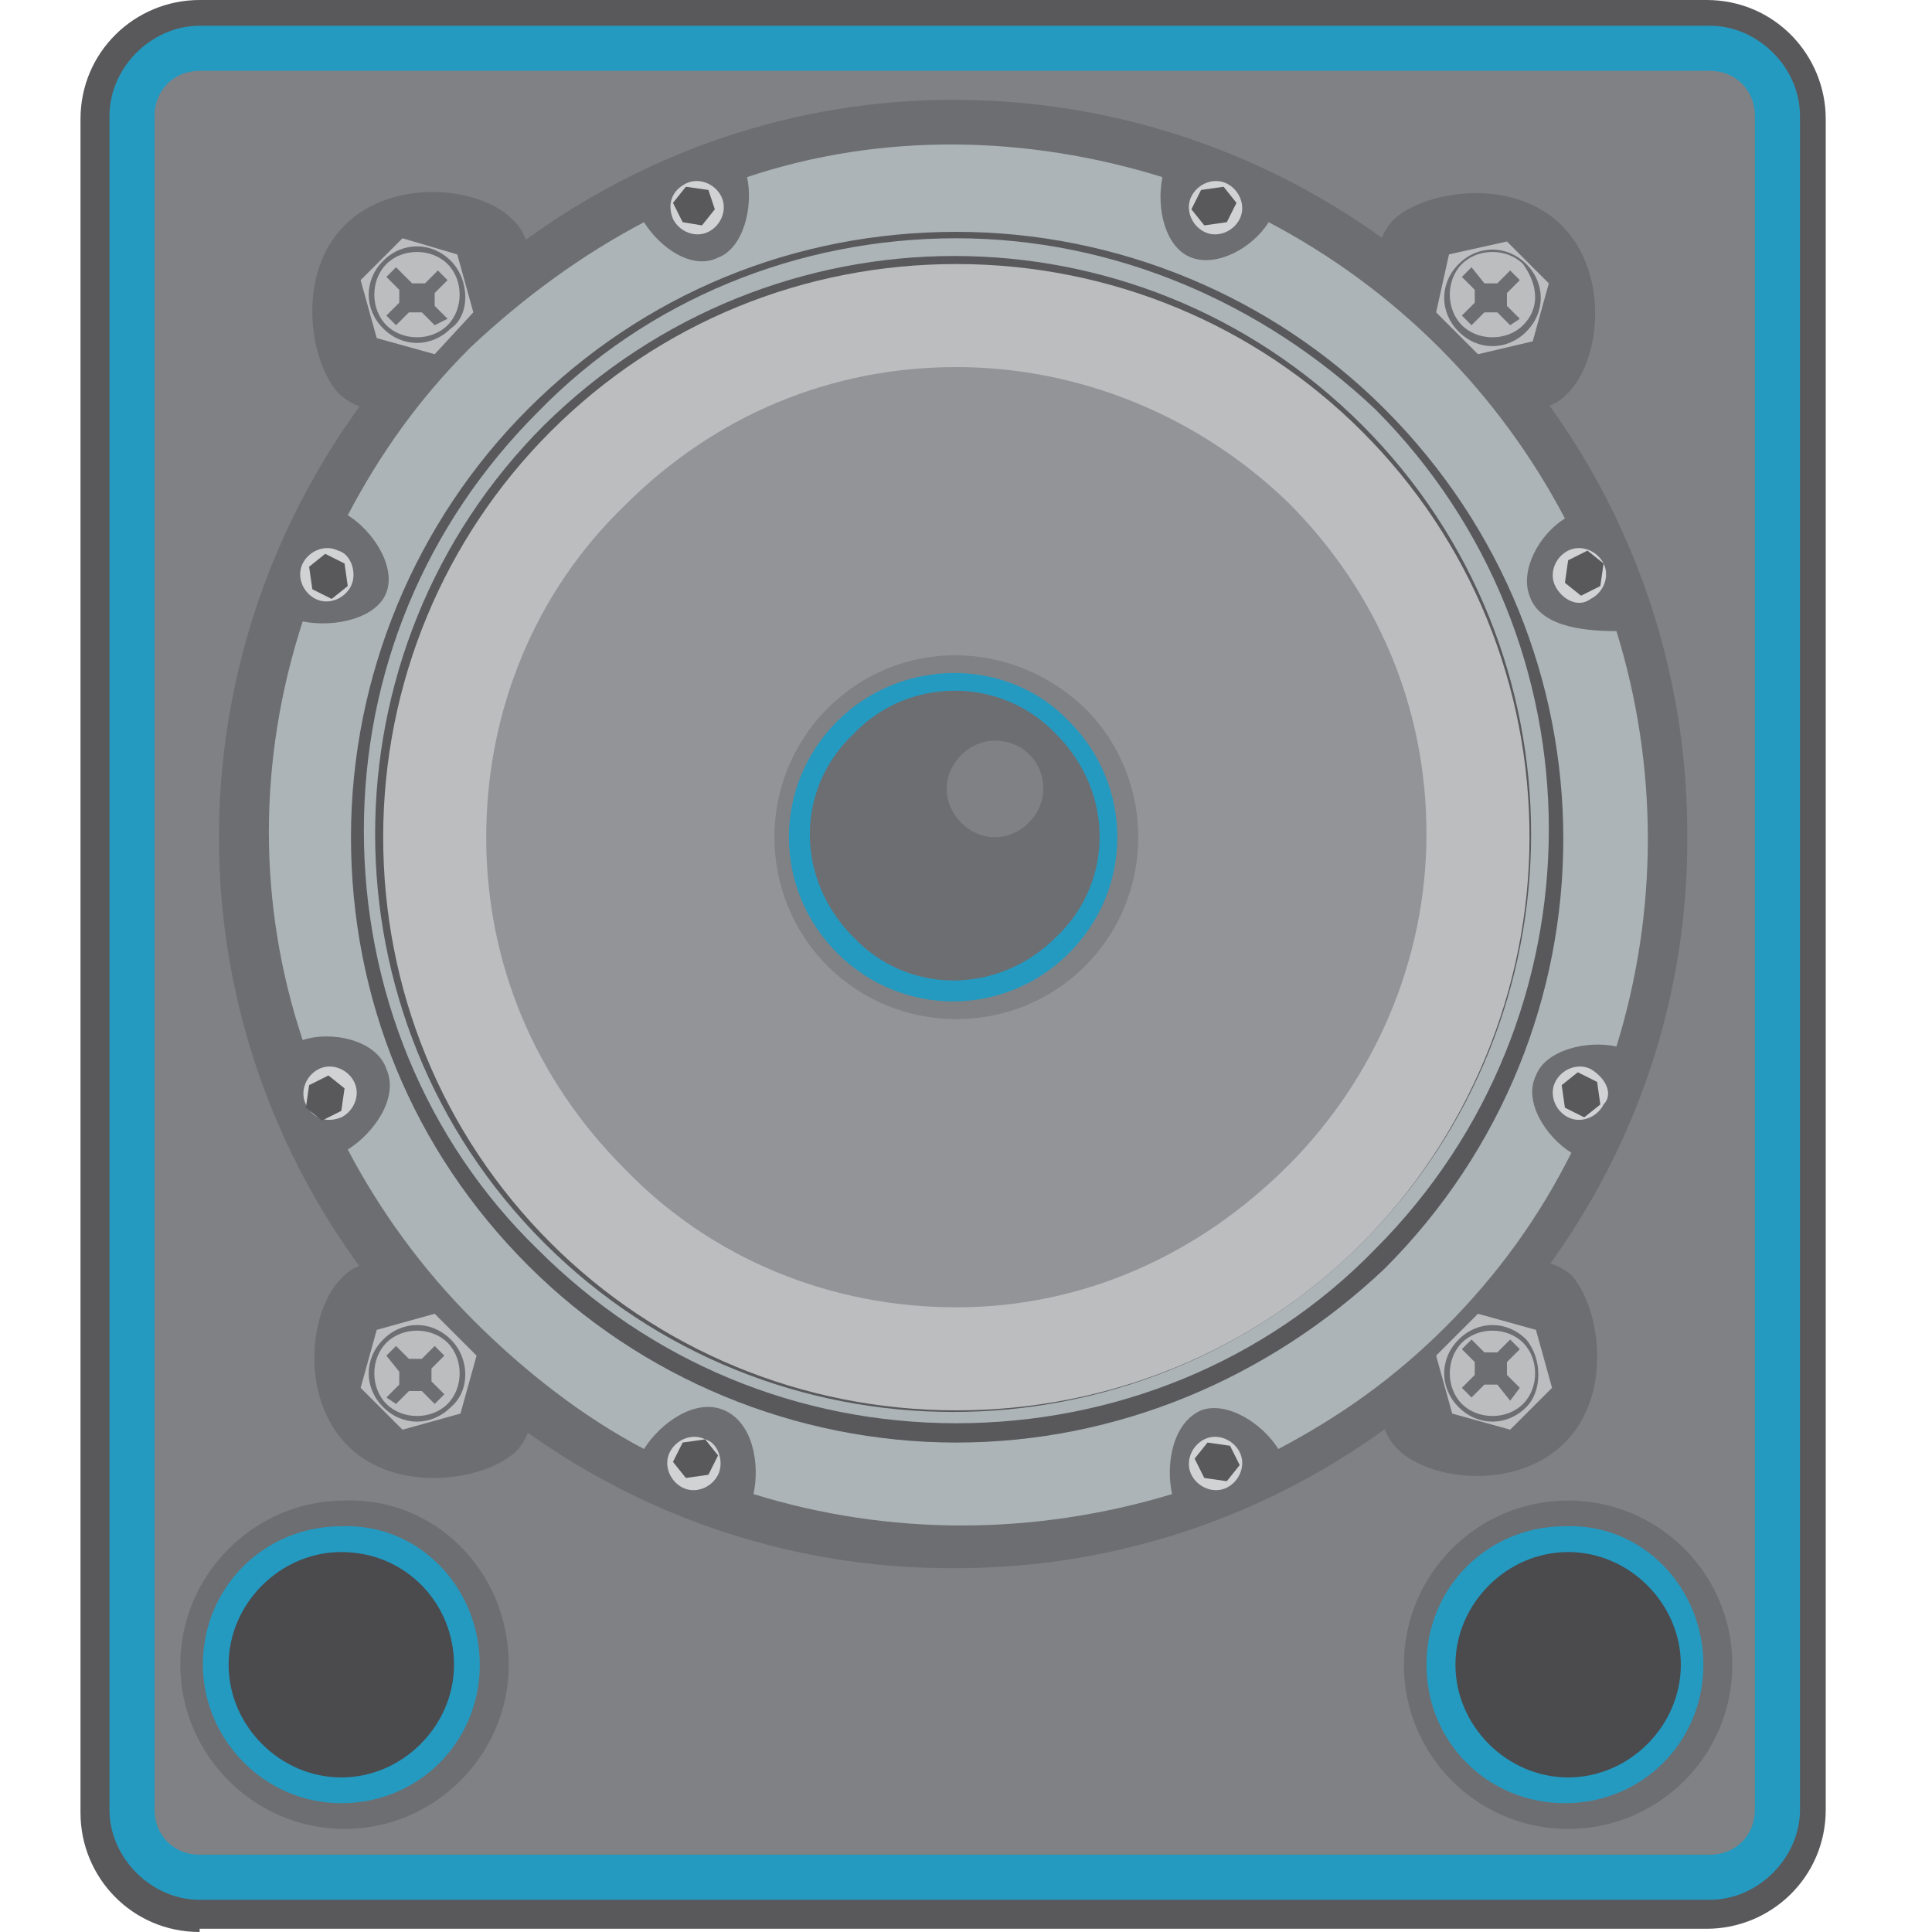
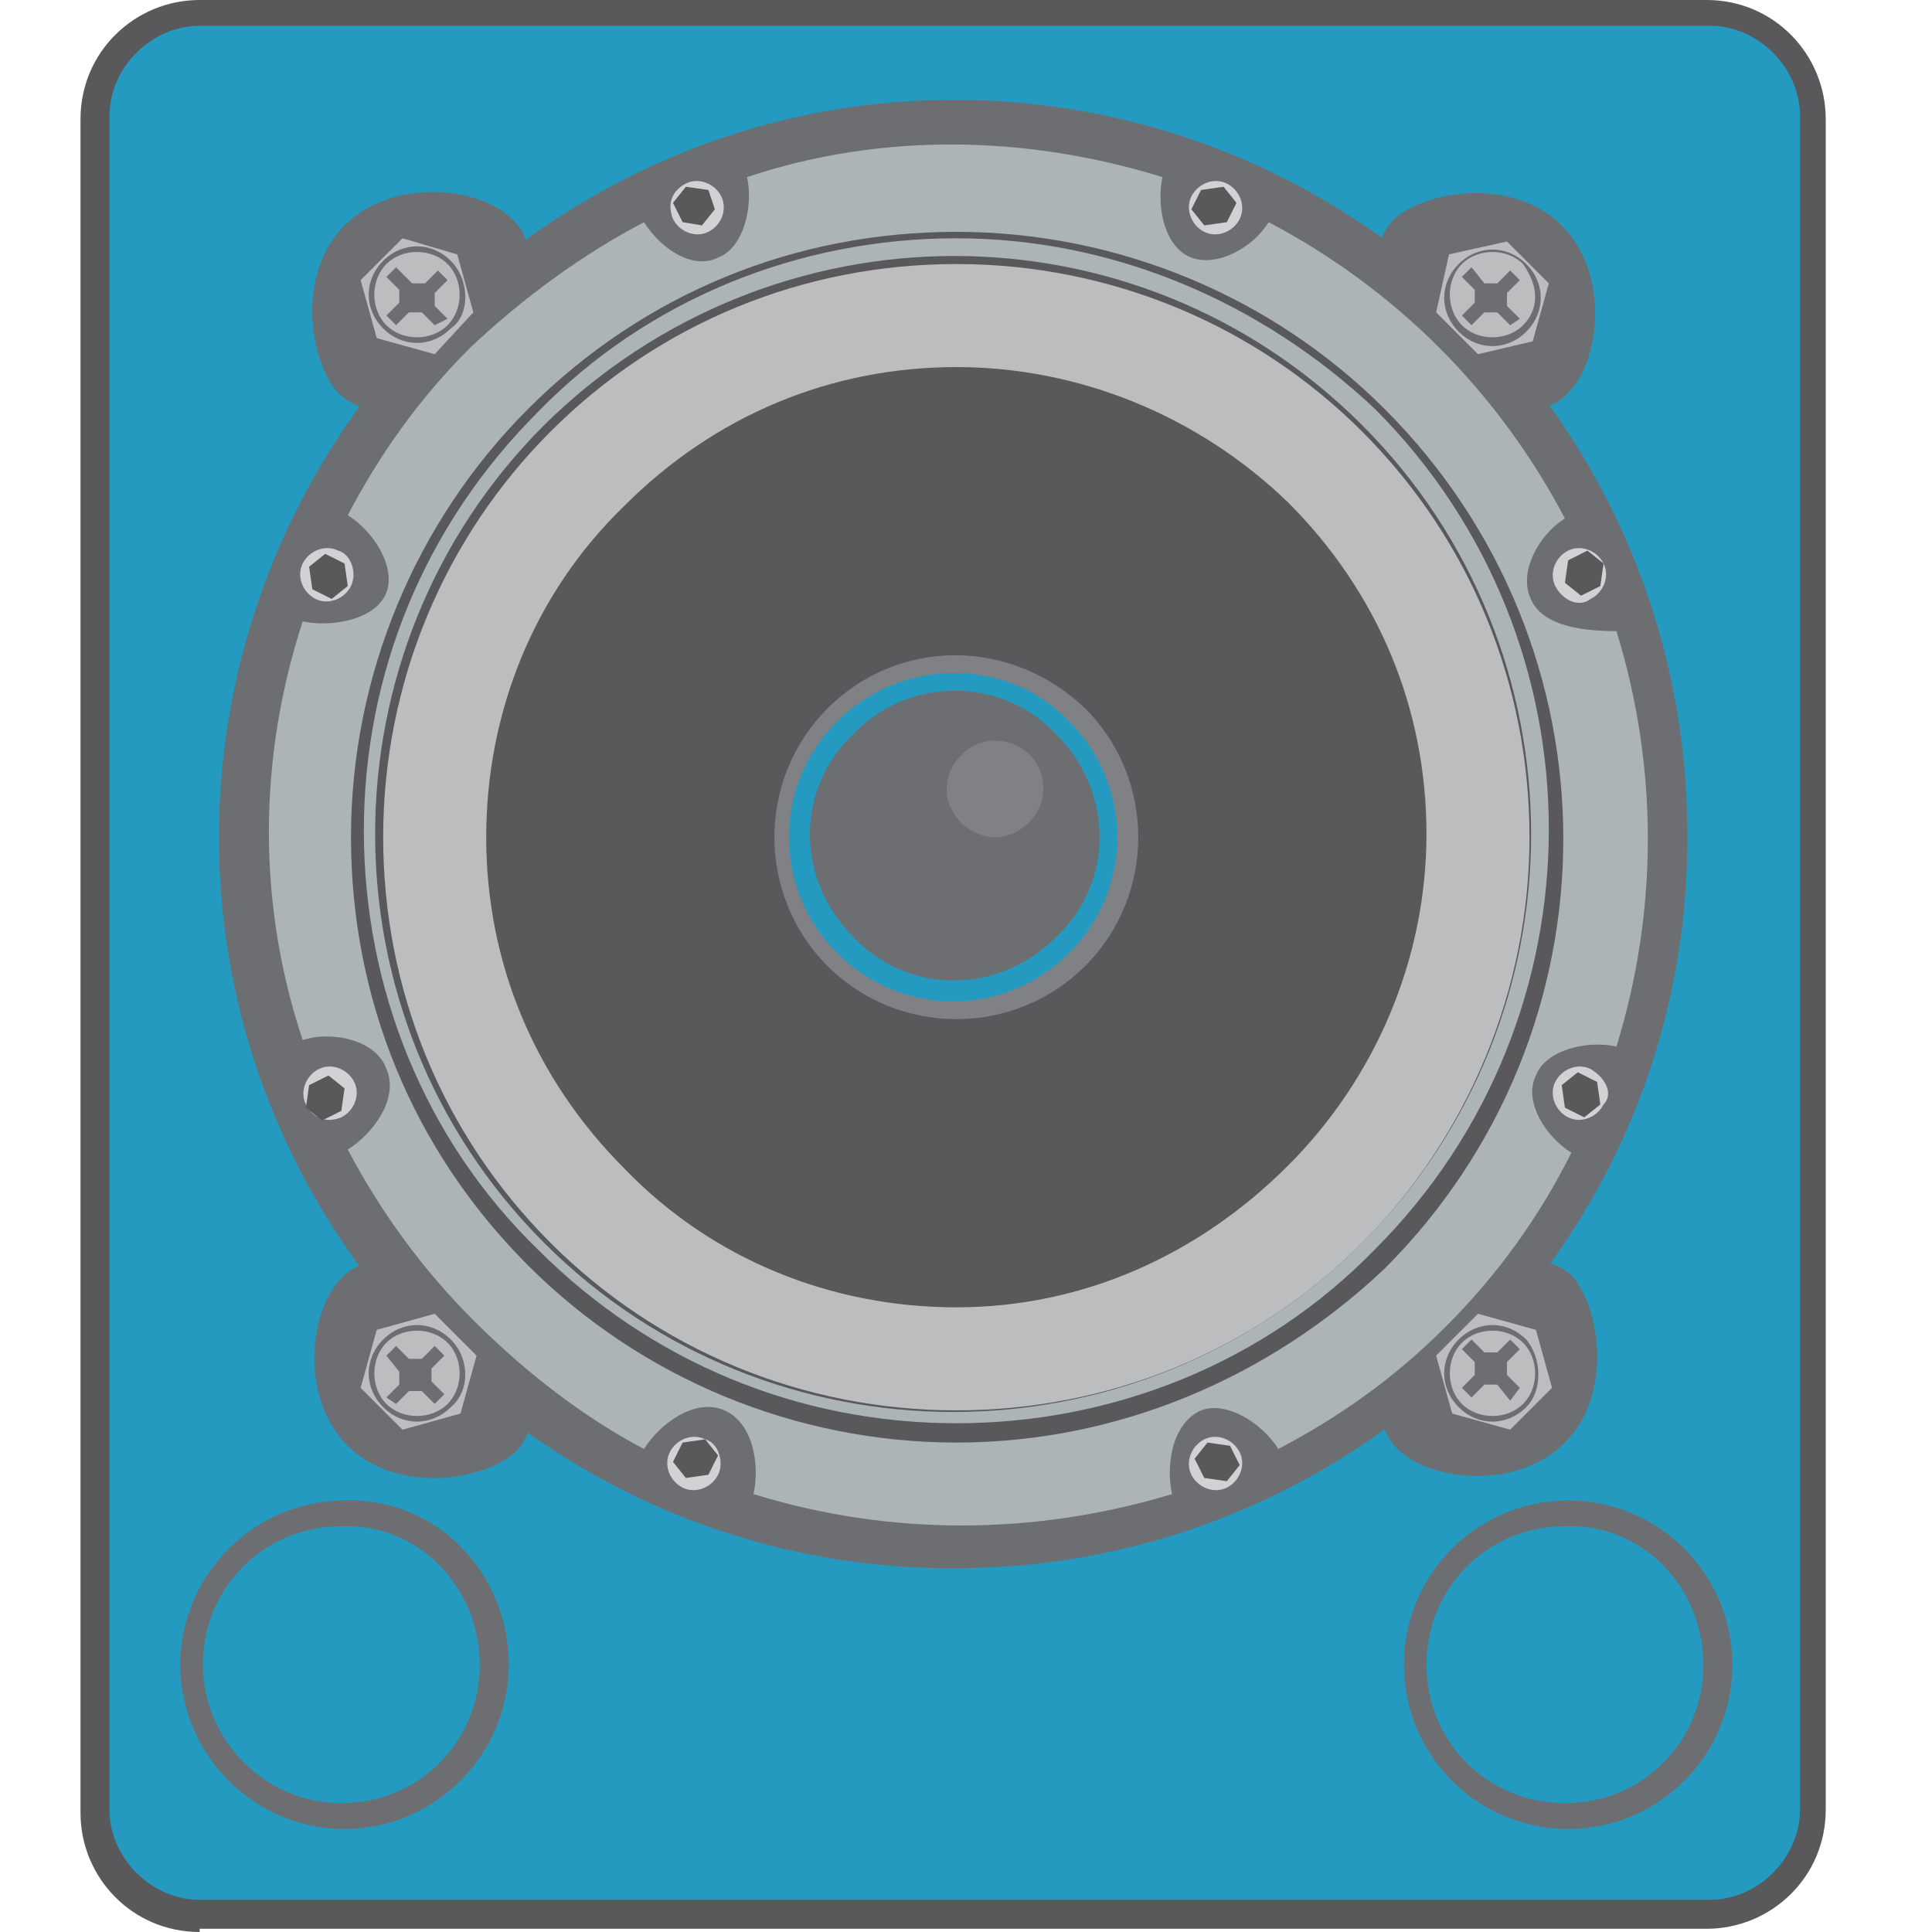
<svg xmlns="http://www.w3.org/2000/svg" enable-background="new 0 0 60 60" height="60" viewBox="0 0 60 60" width="60">
  <path d="m6.2 60c-2.1 0-3.7-1.7-3.7-3.7v-52.6c0-2.1 1.7-3.7 3.7-3.7h46.8c2.1 0 3.7 1.7 3.7 3.7v52.5c0 2.1-1.7 3.7-3.7 3.7h-46.8z" fill="#59595c" />
  <path d="m6.2 59c-1.5 0-2.8-1.3-2.8-2.8v-52.6c0-1.5 1.3-2.8 2.8-2.8h46.9c1.5 0 2.8 1.3 2.8 2.8v52.6c0 1.5-1.3 2.8-2.8 2.8z" fill="#249ac1" />
-   <path d="m6.2 2.2h46.9c.8 0 1.4.6 1.4 1.4v52.6c0 .8-.6 1.4-1.4 1.4h-46.9c-.8 0-1.4-.6-1.4-1.4v-52.6c0-.8.6-1.4 1.4-1.4z" fill="#808184" />
  <g fill="#6d6e71">
    <path d="m44.3 40.5c-1.5 1.5-1.9 3.5-.9 4.5s3.7 1.3 5.2-.2 1.1-4.2.2-5.2c-1-.9-3-.4-4.5.9zm-29.3-29.3c1.5-1.5 1.9-3.5.9-4.4-1-1-3.7-1.3-5.2.2s-1.1 4.2-.2 5.2c1 1 3 .6 4.5-1zm33.7 1c1-1 1.3-3.7-.2-5.2s-4.2-1.1-5.2-.2c-1 1-.5 2.9.9 4.4 1.6 1.6 3.6 2 4.5 1zm-38.1 27.5c-1 1-1.3 3.7.2 5.2s4.2 1.1 5.2.2c1-1 .5-2.9-.9-4.4-1.6-1.5-3.6-2-4.5-1z" />
    <circle cx="29.7" cy="26" r="21.3" />
    <path d="m29.6 3.1c12.6 0 22.8 10.2 22.8 22.8.1 12.6-10.2 22.8-22.7 22.8-12.6.1-22.9-10.2-22.9-22.7s10.3-22.9 22.8-22.9z" />
  </g>
  <path d="m47.5 18.5c-.3-.8.3-1.9 1.1-2.4-1-1.9-2.3-3.7-3.9-5.3s-3.4-2.9-5.3-3.9c-.5.8-1.6 1.4-2.4 1.1s-1.1-1.5-.9-2.5c-4.2-1.3-8.7-1.4-12.9 0 .2.9-.1 2.2-.9 2.5-.8.4-1.8-.3-2.3-1.1-1.9 1-3.7 2.3-5.4 3.9-1.6 1.6-2.8 3.3-3.8 5.2.8.5 1.5 1.6 1.2 2.4s-1.6 1.1-2.6.9c-1.4 4.3-1.4 8.8 0 13 .9-.3 2.3 0 2.6.9.4.9-.4 2-1.2 2.5 1 1.9 2.3 3.7 3.9 5.3s3.4 3 5.3 4c.5-.8 1.6-1.6 2.5-1.2s1.1 1.7.9 2.6c4.2 1.3 8.7 1.3 13 0-.2-.9 0-2.2.9-2.6.8-.3 1.9.4 2.4 1.2 1.9-1 3.6-2.2 5.2-3.8s2.9-3.4 3.9-5.4c-.8-.5-1.5-1.6-1.1-2.4.3-.8 1.6-1.1 2.5-.9 1.3-4.2 1.3-8.7 0-12.9-1.2 0-2.4-.2-2.7-1.1z" fill="#acb4b8" />
  <path d="m29.7 44.8c-5 0-9.8-2-13.3-5.5-3.6-3.6-5.5-8.3-5.5-13.3s2-9.8 5.5-13.3c3.6-3.6 8.3-5.5 13.3-5.5s9.8 2 13.3 5.5c7.4 7.4 7.4 19.3 0 26.7-3.6 3.4-8.3 5.4-13.3 5.4zm0-37.4c-4.9 0-9.6 1.9-13 5.4-3.5 3.5-5.4 8.1-5.4 13s1.9 9.6 5.4 13c3.5 3.5 8.1 5.4 13 5.4s9.6-1.9 13-5.4c7.2-7.2 7.2-18.9 0-26.1-3.5-3.3-8.1-5.3-13-5.3z" fill="#59595c" />
  <path d="m42.3 13.2c7 7 7 18.4 0 25.4s-18.4 7-25.4 0-7-18.4 0-25.4c7.1-7 18.4-7 25.4 0z" fill="#59595c" />
-   <path d="m41.9 13.8c-6.7-6.8-17.7-6.8-24.4 0s-6.7 17.7 0 24.4 17.7 6.7 24.4 0 6.7-17.7 0-24.4z" fill="#929497" />
  <path d="m29.7 43.8c-4.8 0-9.3-1.9-12.6-5.2-3.4-3.4-5.2-7.9-5.2-12.6 0-4.8 1.9-9.3 5.2-12.6 3.4-3.4 7.9-5.2 12.6-5.2 4.8 0 9.3 1.9 12.6 5.2 3.4 3.4 5.2 7.9 5.2 12.6s-1.9 9.3-5.2 12.6c-3.4 3.4-7.9 5.2-12.6 5.2zm0-32.4c-3.9 0-7.5 1.5-10.3 4.3-2.8 2.7-4.3 6.4-4.3 10.3s1.5 7.5 4.3 10.3c2.7 2.8 6.4 4.3 10.3 4.3s7.5-1.6 10.3-4.4c2.7-2.7 4.3-6.4 4.3-10.3s-1.5-7.5-4.3-10.3c-2.8-2.7-6.5-4.2-10.3-4.2z" fill="#bcbdbf" />
  <path d="m33.7 22c2.2 2.2 2.2 5.8 0 8s-5.8 2.2-8 0-2.2-5.8 0-8 5.7-2.2 8 0z" fill="#808184" />
  <path d="m33.2 22.4c2 2 2 5.2 0 7.2s-5.2 2-7.2 0-2-5.2 0-7.2 5.3-2 7.2 0z" fill="#249ac1" />
  <path d="m32.8 22.8c1.8 1.8 1.8 4.6 0 6.3-1.8 1.8-4.6 1.8-6.3 0-1.8-1.8-1.8-4.6 0-6.3 1.7-1.8 4.6-1.8 6.3 0z" fill="#6d6e71" />
  <path d="m10.5 17.1c-.4-.2-.9 0-1.1.4s0 .9.4 1.1.9 0 1.1-.4 0-1-.4-1.1zm38.9 16.1c-.4-.2-.9 0-1.1.4s0 .9.4 1.1.9 0 1.1-.4c.3-.3.1-.8-.4-1.1zm-12-26c.4.2.9 0 1.1-.4s0-.9-.4-1.1-.9 0-1.1.4 0 .9.4 1.1zm-15.5 37.5c-.4-.2-.9 0-1.1.4s0 .9.4 1.1.9 0 1.1-.4 0-1-.4-1.1zm-.6-39c-.4.2-.6.6-.4 1.1.2.4.7.6 1.1.4s.6-.7.4-1.1-.7-.6-1.1-.4zm16.1 39c-.4.2-.6.7-.4 1.1s.7.6 1.1.4.6-.7.4-1.1-.7-.6-1.1-.4zm12-26.1c.4-.2.6-.7.4-1.1s-.7-.6-1.1-.4-.6.7-.4 1.1.7.7 1.1.4zm-39.5 14.6c-.4.2-.6.7-.4 1.1s.6.6 1.1.4c.4-.2.6-.7.4-1.1s-.7-.6-1.1-.4z" fill="#d1d2d3" />
  <path d="m10.1 17.2-.5.4.1.7.6.3.5-.4-.1-.7zm38.9 16.1-.5.4.1.7.6.3.5-.4-.1-.7zm-11.7-27.4-.3.6.4.5.7-.1.3-.6-.4-.5zm-16.1 38.9-.3.6.4.5.7-.1.3-.6-.4-.5zm.6-37.8.4-.5-.2-.6-.7-.1-.4.5.3.6zm15.7 37.8-.4.5.3.6.7.1.4-.5-.3-.6zm12.2-26.6.1-.7-.5-.4-.6.3-.1.7.5.4zm-40.1 15.5-.1.7.5.4.6-.3.1-.7-.5-.4z" fill="#59595c" />
  <path d="m47.6 10.6.5-1.8-1.3-1.3-1.8.4-.4 1.8 1.3 1.3zm-2.3-2.4c.6-.6 1.5-.6 2.1 0s.6 1.5 0 2.1-1.5.6-2.1 0-.6-1.5 0-2.1zm2 0c-.5-.5-1.4-.5-1.9 0s-.5 1.4 0 1.9 1.4.5 1.9 0 .5-1.2 0-1.9zm-.4 1.9-.4-.4c-.1 0-.3 0-.4 0l-.4.4-.3-.3.4-.4c0-.1 0-.3 0-.4l-.4-.4.3-.3.4.5h.4l.4-.4.3.3-.4.4v.4l.4.4zm-34.9 31.6c-.5.5-.5 1.4 0 1.9s1.4.5 1.9 0 .5-1.4 0-1.9-1.4-.5-1.9 0zm1.5.1.3.3-.4.4v.4l.4.4-.3.3-.4-.4c-.1 0-.3 0-.4 0l-.4.4-.3-.2.4-.4c0-.1 0-.2 0-.4l-.4-.5.3-.3.4.4h.4zm32.4-1-1.3 1.3.5 1.8 1.8.5 1.3-1.3-.5-1.8zm1.5 2.9c-.6.6-1.5.6-2.1 0s-.6-1.5 0-2.1 1.5-.6 2.1 0c.5.6.5 1.6 0 2.1zm-2-2c-.5.5-.5 1.4 0 1.9s1.4.5 1.9 0 .5-1.4 0-1.9-1.4-.5-1.9 0zm1.5 1.8-.4-.5c-.1 0-.3 0-.4 0l-.4.4-.3-.3.4-.4c0-.1 0-.2 0-.4l-.4-.4.3-.3.4.4h.4l.4-.4.3.3-.4.4v.4l.4.4zm-35.2-2.2-.5 1.8 1.3 1.3 1.8-.5.5-1.8-1.3-1.3zm2.3 2.4c-.6.6-1.5.6-2.1 0s-.6-1.5 0-2.1 1.5-.6 2.1 0 .6 1.6 0 2.1zm-2-35.5c-.5.5-.5 1.4 0 1.9s1.4.5 1.9 0 .5-1.4 0-1.9-1.4-.5-1.9 0zm1.5 1.9-.4-.4c-.1 0-.3 0-.4 0l-.4.4-.3-.3.4-.4c0-.1 0-.3 0-.4l-.4-.4.3-.3.5.5h.4l.4-.4.3.3-.4.4v.4l.4.4zm-1-2.7-1.3 1.3.5 1.8 1.8.5 1.2-1.3-.5-1.8zm1.5 2.8c-.6.6-1.5.6-2.1 0s-.6-1.5 0-2.1 1.5-.6 2.1 0 .6 1.7 0 2.1z" fill="#bcbdbf" />
  <path d="m32.4 24.5c0 .8-.7 1.5-1.5 1.5s-1.5-.7-1.5-1.5.7-1.5 1.5-1.5 1.5.6 1.5 1.5z" fill="#808184" />
  <path d="m15.8 51.7c0 2.8-2.3 5.1-5.1 5.1s-5.1-2.3-5.1-5.1 2.3-5.1 5.1-5.1c2.8-.1 5.1 2.2 5.1 5.1z" fill="#6d6e71" />
  <path d="m14.9 51.7c0 2.4-1.9 4.3-4.3 4.3s-4.3-2-4.3-4.3c0-2.4 1.9-4.3 4.3-4.3 2.4-.1 4.3 1.9 4.3 4.3z" fill="#249ac1" />
-   <path d="m14.1 51.7c0 1.9-1.6 3.5-3.5 3.5s-3.5-1.6-3.5-3.5 1.6-3.5 3.5-3.5c2 0 3.5 1.6 3.5 3.5z" fill="#4b4a4d" />
  <circle cx="48.7" cy="51.7" fill="#6d6e71" r="5.1" />
  <path d="m52.9 51.7c0 2.4-1.9 4.3-4.3 4.3s-4.3-1.9-4.3-4.3 1.9-4.3 4.3-4.3c2.4-.1 4.3 1.9 4.3 4.3z" fill="#249ac1" />
-   <path d="m52.2 51.7c0 1.9-1.6 3.5-3.5 3.5s-3.5-1.6-3.5-3.5 1.6-3.5 3.5-3.5 3.5 1.6 3.5 3.5z" fill="#4b4a4d" />
</svg>